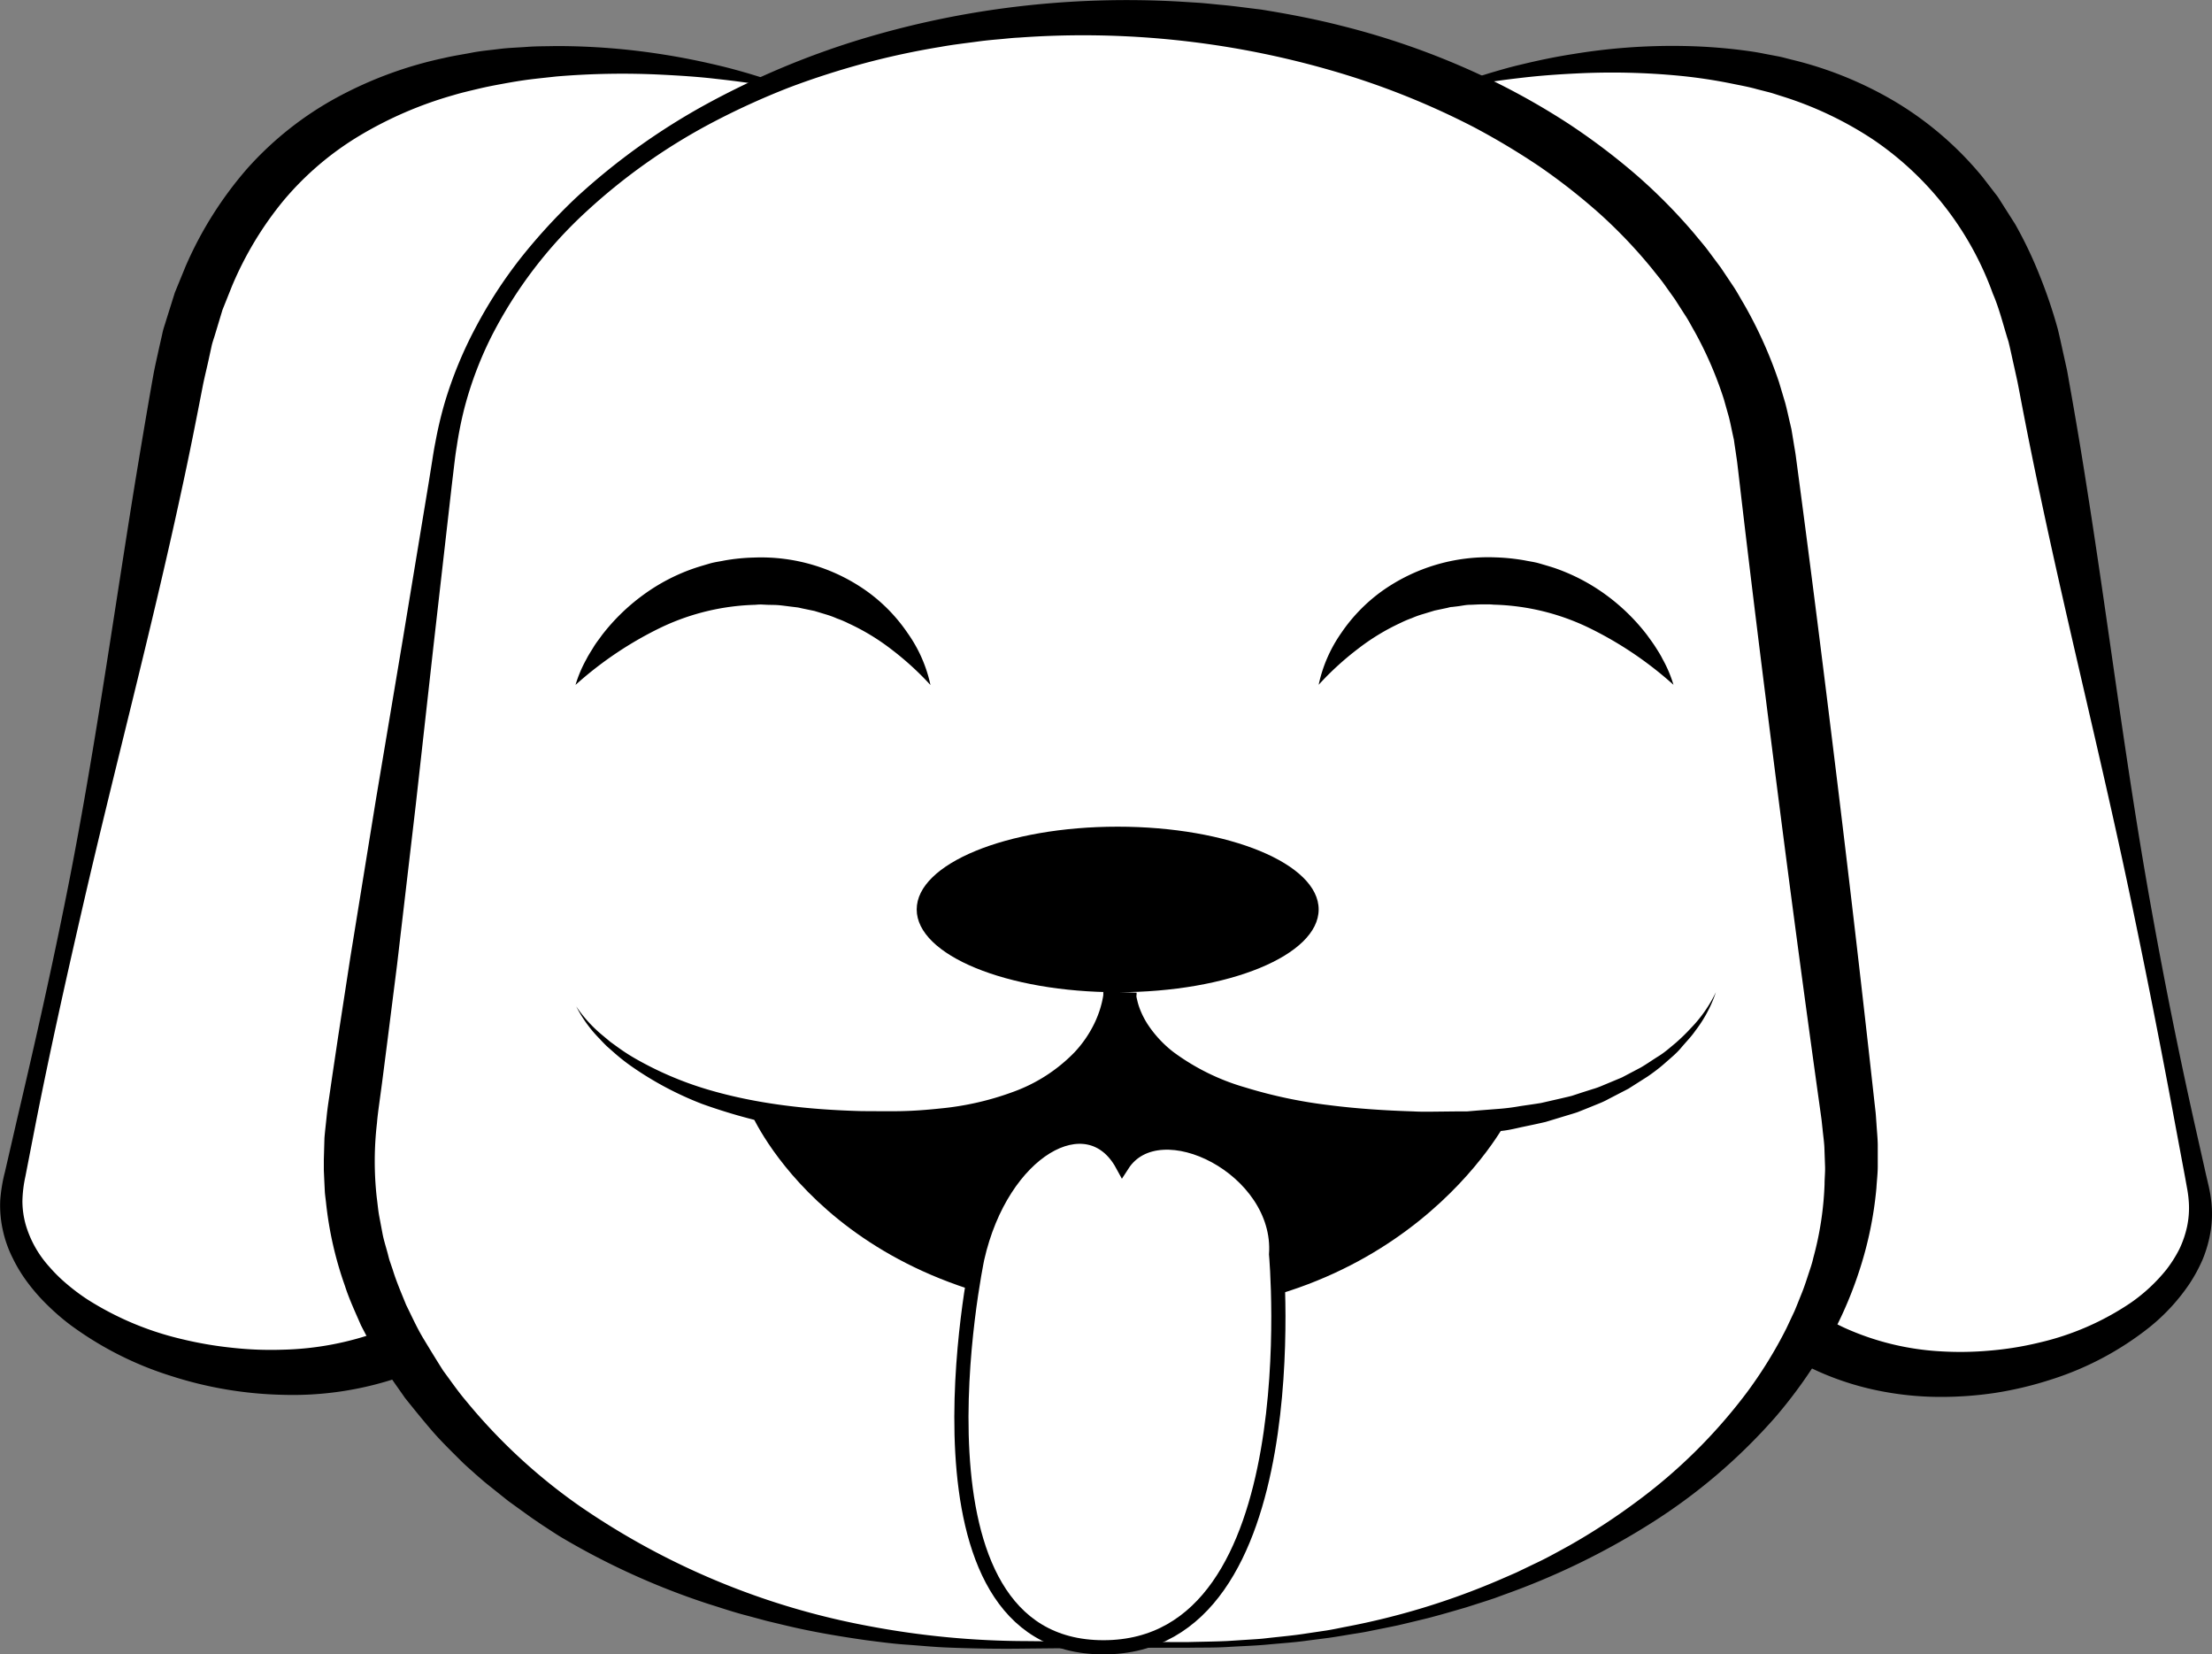
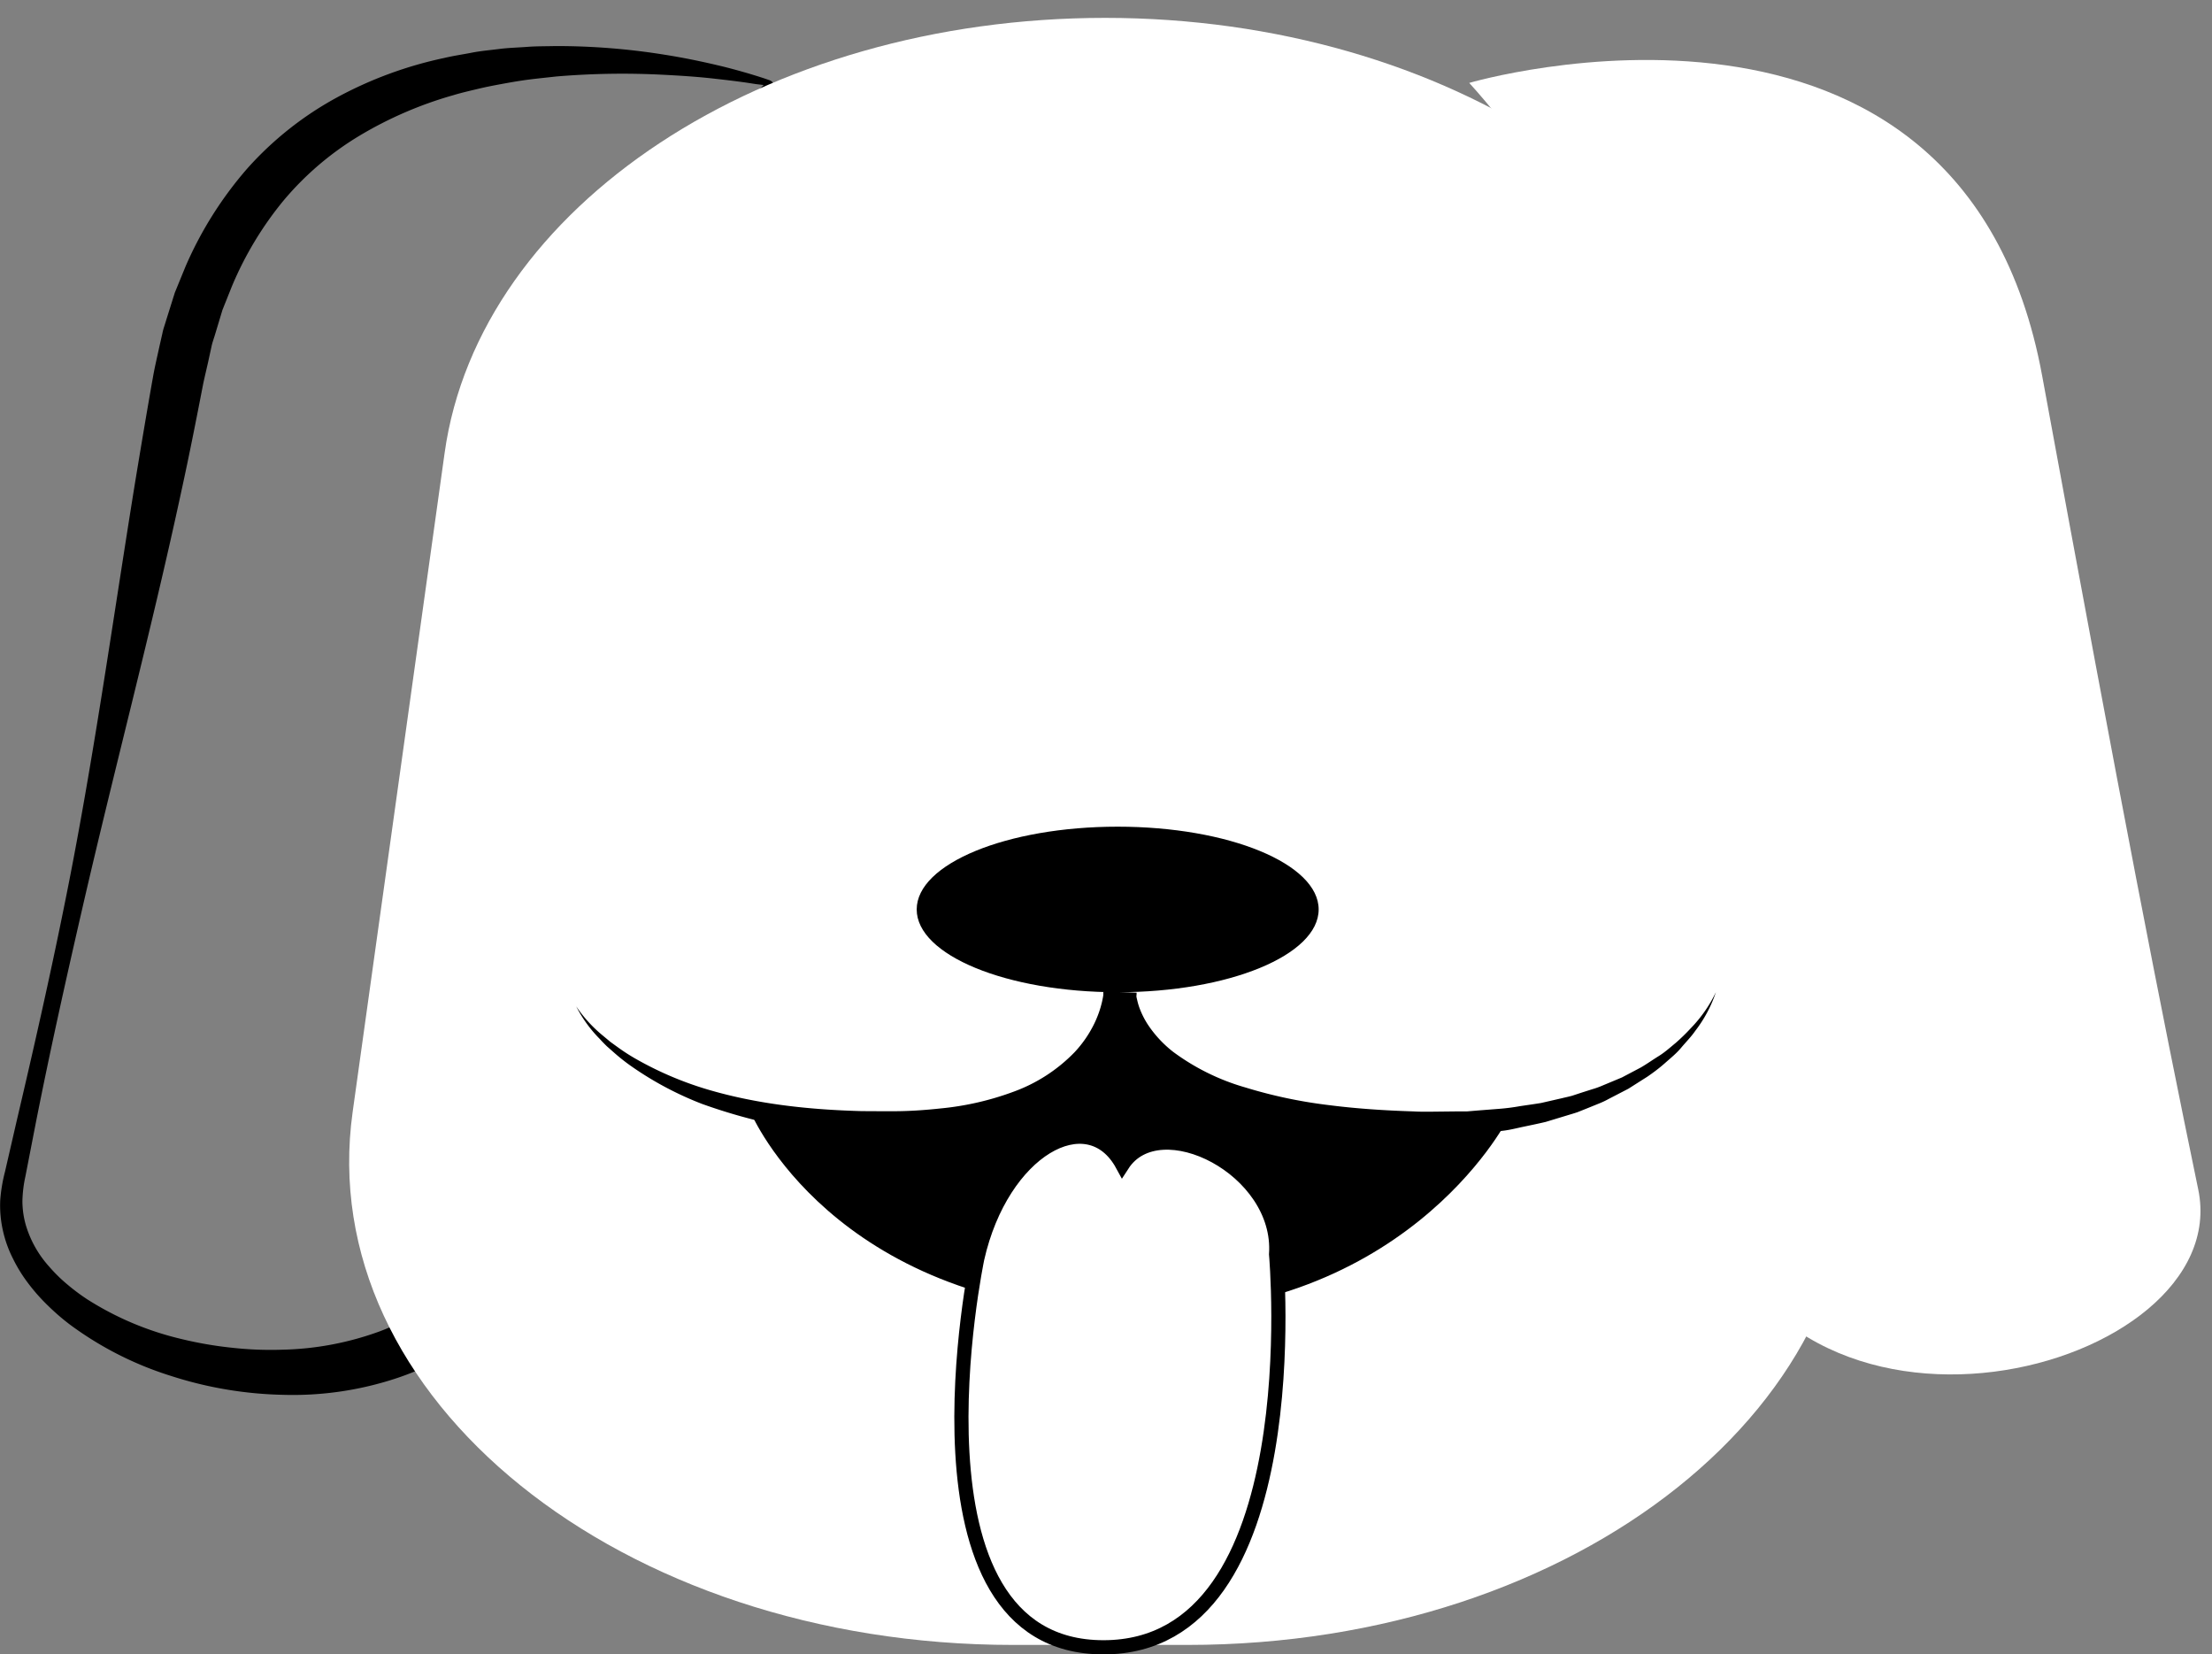
<svg xmlns="http://www.w3.org/2000/svg" id="Слой_1" data-name="Слой 1" viewBox="0 0 467.76 349.78">
  <rect x="0" y="0" width="467.76" height="349.78" fill="#808080" stroke="none" />
  <defs>
    <style>.cls-1,.cls-3{fill:#fff;}.cls-2,.cls-3{stroke:#000;stroke-miterlimit:10;}.cls-3{stroke-width:3px;}</style>
  </defs>
-   <path class="cls-1" d="M890,420.85S782,390.24,765,482.8s-27,131.91-35,170.54,94,65.59,111,1.46-9-96.94,1-145S890,420.85,890,420.85Z" transform="translate(-727.15 -403.22)" />
  <path d="M889.42,421a.28.28,0,0,0,0,.25c0,.07.15.12.07.1l-.35-.06-.7-.12L887,421c-.94-.14-1.87-.3-2.81-.42-1.88-.26-3.77-.48-5.65-.69-3.75-.44-7.53-.68-11.29-.87a166.44,166.44,0,0,0-22.46.37c-1.85.21-3.7.39-5.54.62s-3.67.54-5.48.87-3.63.67-5.42,1.1-3.57.83-5.32,1.36a82.36,82.36,0,0,0-19.84,8.56,63.87,63.87,0,0,0-16.08,13.72,72.63,72.63,0,0,0-10.92,18.13l-2,5-1.56,5.17c-.25.86-.58,1.7-.76,2.59l-.58,2.66c-.38,1.78-.82,3.49-1.2,5.34-1.45,7.49-2.93,15-4.56,22.43-6.42,29.85-14.34,59.39-21.15,89.11-3.42,14.87-6.73,29.75-9.68,44.69l-2.18,11.21a26.84,26.84,0,0,0-.63,5.25,18.61,18.61,0,0,0,.71,5,22.79,22.79,0,0,0,5,8.87,32.78,32.78,0,0,0,3.76,3.69,43.49,43.49,0,0,0,4.27,3.19,64.59,64.59,0,0,0,19.84,8.36,80.42,80.42,0,0,0,10.67,1.85,74.4,74.4,0,0,0,10.75.42,63.87,63.87,0,0,0,20.67-3.92,49.91,49.91,0,0,0,9.15-4.6,42.09,42.09,0,0,0,7.71-6.46,43.72,43.72,0,0,0,9.88-17.42c.25-.82.46-1.65.7-2.47s.4-1.79.6-2.67l1.18-5.41c.9-3.58,1.32-7.23,1.9-10.86a176.55,176.55,0,0,0,1.7-21.91c.06-.91,0-1.83,0-2.75l-.05-2.75c0-1.84,0-3.67-.14-5.52-.26-3.69-.41-7.36-.83-11.07l-.55-5.55-.69-5.59-1.46-11.27c-1-7.59-2-15.29-2.41-23.15-.15-2-.13-4-.2-5.92l-.07-3c0-1,.05-2,.06-3l.22-6c.15-2,.4-4,.6-5.95l.33-3c.13-1,.36-2,.53-3l1.14-5.87c.41-1.94,1-3.83,1.51-5.74l.78-2.86.4-1.42.48-1.4c1.31-3.71,2.45-7.48,4.08-11,.76-1.8,1.49-3.62,2.29-5.4l2.54-5.27,1.28-2.62,1.38-2.57,2.78-5.11,3-5c.5-.82,1-1.66,1.51-2.48l1.59-2.42a212.25,212.25,0,0,1,13.57-18.71c1.18-1.51,2.42-3,3.68-4.44s2.5-2.92,3.79-4.34,2.59-2.83,3.91-4.22l2-2.06,1-1,.51-.51c.05-.05.07-.06.07-.05l0,0A.45.45,0,0,0,889.42,421Zm1.16-.32a3.19,3.19,0,0,1-.22.6c-.06.11-.13.21-.19.31l-.17.21-.44.56-.87,1.13-1.7,2.28c-1.11,1.54-2.23,3.08-3.32,4.64s-2.17,3.1-3.22,4.68l-1.59,2.36-1.54,2.39c-4.11,6.36-8,12.86-11.49,19.51a192.55,192.55,0,0,0-16.67,41.42l-.38,1.33-.29,1.35-.58,2.69c-.35,1.8-.83,3.58-1.09,5.39l-.74,5.4c-.11.9-.28,1.8-.34,2.7l-.17,2.73c-.1,1.81-.26,3.62-.33,5.43l0,5.47c0,.91,0,1.82.05,2.73l.18,2.75c.14,1.83.19,3.65.4,5.49l.63,5.52c.17,1.83.52,3.7.75,5.55.48,3.68,1.11,7.44,1.68,11.17s1.23,7.53,1.75,11.37l.8,5.74.66,5.81.33,2.91c.11,1,.14,2,.22,2.94l.4,5.88c.13,2,.11,3.94.17,5.91s.13,3.94,0,5.92a163.71,163.71,0,0,1-2.18,23.61c-.71,3.88-1.27,7.8-2.31,11.6l-1.39,5.73c-.25,1-.44,1.89-.73,2.89s-.6,2-.93,3a55.33,55.33,0,0,1-13.15,21.62,53.58,53.58,0,0,1-10,7.89,57.46,57.46,0,0,1-11.41,5.27A69.69,69.69,0,0,1,787,698.12a82.61,82.61,0,0,1-23.71-4,72,72,0,0,1-21.4-10.88,48.47,48.47,0,0,1-4.62-4,39.86,39.86,0,0,1-4.09-4.61,31.39,31.39,0,0,1-3.29-5.31,24.94,24.94,0,0,1-2.14-6,24.19,24.19,0,0,1-.55-6.35,33.5,33.5,0,0,1,1-6l2.57-11.16c3.49-14.85,6.86-29.71,9.88-44.65,6.1-29.86,10.23-60.09,15.1-90.15,1.24-7.51,2.49-15,3.83-22.52.35-1.9.82-3.89,1.24-5.83l.66-2.92c.19-1,.56-1.93.83-2.89l1.81-5.76,2.3-5.62a79.68,79.68,0,0,1,13-20.6,70.55,70.55,0,0,1,19.12-15.12,84.21,84.21,0,0,1,22.53-8.27c1.93-.46,3.89-.74,5.83-1.12s3.91-.54,5.86-.79,3.92-.29,5.87-.44,3.92-.12,5.87-.17a143.57,143.57,0,0,1,23.2,1.83c3.81.6,7.59,1.37,11.34,2.26,1.88.44,3.73.94,5.58,1.47.93.26,1.85.55,2.77.83l1.37.44.69.24.34.12a1.65,1.65,0,0,1,.41.19A1.29,1.29,0,0,1,890.58,420.69Z" transform="translate(-727.15 -403.22)" />
  <path class="cls-1" d="M1037.84,420.75S1142,390.14,1159,482.7s25,133.37,33,172-88.16,64.13-105.16,0,9-96.93-1-145S1037.84,420.75,1037.84,420.75Z" transform="translate(-727.15 -403.22)" />
-   <path d="M1037.26,420.59a1.29,1.29,0,0,1,.35-.35,1.44,1.44,0,0,1,.4-.19l.34-.12.68-.24,1.35-.46c.91-.28,1.82-.57,2.73-.83,1.83-.54,3.67-1.06,5.52-1.49,3.71-.9,7.45-1.69,11.23-2.27a128.71,128.71,0,0,1,23-1.7,116.42,116.42,0,0,1,11.63.76c1.94.24,3.88.49,5.8.89l2.9.55c1,.19,1.91.47,2.87.7a79.06,79.06,0,0,1,22.06,9,70.88,70.88,0,0,1,18.26,15.8l1.85,2.4.93,1.21a9.84,9.84,0,0,1,.87,1.24l3.25,5.11a87.6,87.6,0,0,1,5.18,10.85,104.49,104.49,0,0,1,3.83,11.31c.48,1.92.87,3.85,1.31,5.78l.64,2.89c.19.95.33,1.86.5,2.8q2,11.13,3.74,22.31c4.71,29.81,8.35,59.81,13.73,89.49q4,22.28,8.92,44.35l2.47,11,.64,2.76a27.91,27.91,0,0,1,.52,3.06,23.6,23.6,0,0,1-.13,6.28,26.92,26.92,0,0,1-1.69,6,33.07,33.07,0,0,1-3,5.47,41.8,41.8,0,0,1-8.31,8.93A65,65,0,0,1,1160.53,695a75.85,75.85,0,0,1-11.65,2.74,77.65,77.65,0,0,1-12,.82,66,66,0,0,1-12.1-1.24,60.39,60.39,0,0,1-11.81-3.58,54.12,54.12,0,0,1-10.92-6.13,53,53,0,0,1-9.24-8.6,59.15,59.15,0,0,1-11.54-22c-1-3.84-1.88-7.58-2.82-11.38l-.34-1.42-.25-1.44-.51-2.88-1-5.78c-.19-1-.3-1.93-.4-2.9l-.33-2.92-.62-5.84c-.13-1.95-.19-3.91-.28-5.87s-.22-3.91-.18-5.86l.09-5.86.07-2.93.2-2.91.39-5.82c.17-1.93.4-3.84.62-5.76.86-7.68,2.05-15.21,3.24-22.63s2.18-14.71,2.93-22c.2-3.62.59-7.26.51-10.85l0-2.7c0-.91,0-1.81,0-2.71l-.35-5.37a50.48,50.48,0,0,0-.59-5.36c-.25-1.78-.46-3.57-.74-5.35l-1.14-5.33-.57-2.67c-.2-.89-.49-1.75-.72-2.64l-1.5-5.27c-.22-.89-.54-1.75-.84-2.62l-.88-2.6-.89-2.62c-.29-.87-.58-1.74-.94-2.59l-2-5.14c-.65-1.73-1.45-3.41-2.2-5.1s-1.51-3.38-2.31-5.06c-1.65-3.32-3.22-6.7-5-9.95q-5.25-9.86-11.39-19.3l-1.52-2.36-1.57-2.33c-1-1.57-2.11-3.11-3.2-4.64s-2.18-3.06-3.28-4.59l-1.68-2.26-.86-1.12-.43-.55a3,3,0,0,1-.36-.52A3.19,3.19,0,0,1,1037.26,420.59Zm1.16.32a.45.45,0,0,0,.26-.08c.06,0,0-.1.12,0l.5.5,1,1,2,2c1.3,1.38,2.62,2.75,3.87,4.18s2.53,2.84,3.76,4.29,2.47,2.89,3.64,4.39a213.51,213.51,0,0,1,13.47,18.49c2.15,3.17,4.06,6.49,6.06,9.77,1,1.65,1.85,3.36,2.77,5.05s1.86,3.37,2.67,5.12l2.51,5.21c.44.86.82,1.75,1.19,2.65l1.12,2.67c.73,1.8,1.57,3.55,2.18,5.39l1.91,5.52c.31.92.66,1.83.93,2.77l.77,2.83,1.55,5.66c.42,1.92.77,3.87,1.16,5.8a50.52,50.52,0,0,1,.94,5.85l.63,5.89c.14,1,.12,2,.17,3l.11,2.95c.24,4,0,7.84-.08,11.77-.79,15.59-3.62,30.55-5,45.19a185.18,185.18,0,0,0,.12,43.58l.82,5.39.41,2.7.21,1.35.29,1.34c.79,3.54,1.53,7.17,2.36,10.64a47.79,47.79,0,0,0,8.73,18,41.82,41.82,0,0,0,7.07,7,45.17,45.17,0,0,0,8.61,5.21,57,57,0,0,0,20,4.93,69.13,69.13,0,0,0,10.57-.13,68.27,68.27,0,0,0,10.51-1.69,57.73,57.73,0,0,0,19.4-8.43,36,36,0,0,0,7.58-7.07,27.24,27.24,0,0,0,2.71-4.3,21.76,21.76,0,0,0,1.62-4.74,19,19,0,0,0,.38-5,24.77,24.77,0,0,0-.28-2.53l-.5-2.78-2.08-11.13q-4.12-22.26-8.73-44.43c-6.09-29.56-13.53-58.87-19.78-88.41q-2.36-11.07-4.46-22.19c-.18-.92-.35-1.87-.55-2.76l-.58-2.63c-.4-1.75-.76-3.52-1.19-5.26-1.09-3.39-1.9-6.9-3.31-10.14a66.58,66.58,0,0,0-25.42-32.64,75.87,75.87,0,0,0-19.24-9.1c-.86-.26-1.71-.57-2.58-.8l-2.63-.67c-1.75-.5-3.54-.81-5.32-1.18a108.92,108.92,0,0,0-10.86-1.64,149.13,149.13,0,0,0-22.19-.5c-3.72.18-7.45.45-11.17.88-1.86.22-3.72.44-5.58.71-.93.13-1.85.29-2.78.43l-1.38.24-.7.13-.34.06c-.11,0,.05,0,.06-.09A.3.3,0,0,0,1038.42,420.91Z" transform="translate(-727.15 -403.22)" />
  <path class="cls-1" d="M978.25,751H941.38c-83.15,0-148.07-52.37-139.66-112.66L821.17,499c7.29-52.23,67.63-92,139.66-92h0c72.59,0,133.21,40.34,139.8,93l17.42,139.38C1125.54,699.33,1060.81,751,978.25,751Z" transform="translate(-727.15 -403.22)" />
-   <path d="M978.25,751.6l-17,0-16.95.17c-5.65.09-11.35,0-17-.23-2.84-.11-5.67-.41-8.51-.6s-5.66-.58-8.49-.94c-5.64-.81-11.28-1.75-16.85-3.08l-4.18-1-4.15-1.12c-2.78-.7-5.49-1.64-8.24-2.49A156,156,0,0,1,845.44,728c-1.23-.77-2.44-1.58-3.66-2.37L840,724.42c-.61-.41-1.19-.85-1.79-1.27l-3.55-2.56-3.43-2.74c-.57-.46-1.15-.91-1.71-1.38L827.82,715c-1.09-1-2.21-1.93-3.27-3-2.08-2.08-4.2-4.13-6.13-6.38s-3.79-4.55-5.64-6.86c-1.69-2.45-3.48-4.84-5-7.43s-2.91-5.23-4.29-7.89c-1.19-2.76-2.48-5.48-3.4-8.36a76.41,76.41,0,0,1-4-17.64c-.08-.75-.2-1.5-.25-2.26l-.11-2.27-.1-2.27,0-1.14,0-1.13.13-4.54c.12-1.51.31-3,.46-4.51s.36-2.93.57-4.32l.61-4.2,1.25-8.38,2.58-16.76,5.43-33.49,5.62-33.46,5.53-33.47.67-4.18c.22-1.4.43-2.79.72-4.24a84.93,84.93,0,0,1,2-8.49,86.45,86.45,0,0,1,6.6-16,97.19,97.19,0,0,1,9.41-14.49,121.8,121.8,0,0,1,11.63-12.71,139.44,139.44,0,0,1,27.88-20,173.79,173.79,0,0,1,31.63-13.35A192,192,0,0,1,942,404.64a196.86,196.86,0,0,1,34.51-1.09l4.32.27c1.44.11,2.88.27,4.32.41,2.88.24,5.74.67,8.62,1,5.71.92,11.42,2,17,3.43a163.33,163.33,0,0,1,32.79,12,151.91,151.91,0,0,1,15.28,8.72A139.77,139.77,0,0,1,1073,440.06a116.24,116.24,0,0,1,12.53,12.67c.94,1.17,1.94,2.28,2.83,3.48l2.69,3.61,2.51,3.75c.85,1.24,1.55,2.58,2.33,3.87a91.93,91.93,0,0,1,7.45,16.55l1.31,4.38c.4,1.47.71,3,1.06,4.45l.26,1.12.19,1.13.37,2.26c.12.74.27,1.53.36,2.24l.28,2.1c3,22.41,5.81,44.84,8.55,67.28s5.34,44.91,7.82,67.38l.24,2.11c.07.72.11,1.5.17,2.25.09,1.52.25,3,.28,4.55l0,4.55c0,1.52-.19,3-.28,4.55a78.87,78.87,0,0,1-3.68,17.72,83.64,83.64,0,0,1-7.35,16.33,101.56,101.56,0,0,1-10.31,14.41,120.36,120.36,0,0,1-26.49,22.57,155.52,155.52,0,0,1-30.9,15l-2,.74-2,.66-4.07,1.3c-2.74.8-5.47,1.6-8.23,2.31l-4.15,1-2.07.49-2.09.43-4.18.84c-1.39.29-2.8.47-4.2.71s-2.8.47-4.21.67l-4.22.54c-2.81.41-5.64.58-8.47.85s-5.66.34-8.49.52S981.08,751.54,978.25,751.6Zm0-1.2c2.82-.08,5.63-.1,8.45-.23l4.22-.27c1.4-.09,2.81-.16,4.21-.34,2.79-.32,5.6-.55,8.38-1l4.17-.62c1.39-.22,2.77-.53,4.15-.79a155.61,155.61,0,0,0,32.16-9.8l3.84-1.67,3.78-1.82c2.54-1.17,5-2.56,7.41-3.88a136.94,136.94,0,0,0,14-9.11,113.07,113.07,0,0,0,23.38-23.05,92.33,92.33,0,0,0,8.51-13.75l1.71-3.64c.52-1.22,1-2.47,1.5-3.7s.92-2.49,1.33-3.76.87-2.5,1.15-3.8a68.16,68.16,0,0,0,2.38-15.56c0-1.31.16-2.62.1-3.93l-.14-3.92c-.07-1.3-.27-2.6-.39-3.9-.08-.66-.13-1.28-.22-2l-.29-2.1q-4.7-33.59-9-67.23c-2.86-22.42-5.67-44.86-8.27-67.32l-.25-2.1c-.08-.7-.19-1.3-.28-2l-.29-1.92-.14-1-.21-.95c-.28-1.27-.52-2.55-.84-3.81l-1.06-3.76a79.71,79.71,0,0,0-6.23-14.41c-.67-1.14-1.25-2.32-2-3.43l-2.14-3.34-2.31-3.24c-.77-1.08-1.65-2.09-2.46-3.14a105.61,105.61,0,0,0-11.06-11.64,130.37,130.37,0,0,0-12.73-10,153.88,153.88,0,0,0-14-8.39A165.14,165.14,0,0,0,1008.27,418a188.77,188.77,0,0,0-65.67-6.83c-1.39.06-2.76.23-4.15.35s-2.77.25-4.15.43c-2.75.38-5.52.68-8.25,1.18a165.15,165.15,0,0,0-16.32,3.52c-5.38,1.47-10.69,3.17-15.9,5.15a159,159,0,0,0-15.22,6.9,125.6,125.6,0,0,0-27.31,19.1,93.55,93.55,0,0,0-20.1,26.3,77.39,77.39,0,0,0-5.85,15.43,80,80,0,0,0-1.61,8.07c-.23,1.34-.4,2.74-.57,4.15l-.5,4.21-3.84,33.71-3.76,33.72-3.94,33.69L809,623.91l-1.08,8.41-.57,4.21c-.19,1.4-.38,2.82-.48,4.09a69.94,69.94,0,0,0-.06,15.71c.18,1.29.28,2.6.51,3.9l.73,3.87c.25,1.29.65,2.54,1,3.82.18.63.31,1.28.52,1.91l.64,1.87c.77,2.52,1.83,4.95,2.82,7.4,1.18,2.38,2.26,4.81,3.64,7.1s2.77,4.56,4.2,6.82c1.61,2.16,3.12,4.38,4.87,6.43a119.76,119.76,0,0,0,23.92,22.14A158.63,158.63,0,0,0,910.8,747a181,181,0,0,0,33.54,3.19l16.95.17Z" transform="translate(-727.15 -403.22)" />
  <ellipse cx="236.35" cy="192.28" rx="42.5" ry="17.5" />
  <path d="M849,616a28.87,28.87,0,0,0,5.64,6.18l1.61,1.34,1.69,1.22a41,41,0,0,0,3.5,2.26,72.32,72.32,0,0,0,15.22,6.53c10.62,3.16,21.73,4.32,32.8,4.61,2.77,0,5.56.06,8.31,0s5.48-.27,8.19-.56A61.09,61.09,0,0,0,941.58,634a34.22,34.22,0,0,0,12.79-8.3,24.57,24.57,0,0,0,4.2-6.1,22.56,22.56,0,0,0,1.32-3.42c.16-.58.32-1.16.42-1.74.07-.29.11-.57.15-.85l0-.4,0-.28,6.94.24.06.6c0,.27.08.55.15.84a13.39,13.39,0,0,0,.51,1.76,17.71,17.71,0,0,0,1.7,3.4,24.36,24.36,0,0,0,5.44,5.88,47.75,47.75,0,0,0,15.32,7.53,100.69,100.69,0,0,0,17.43,3.69c5.95.77,12,1.16,18.05,1.35,1.52.09,3,.07,4.53.05l4.51-.05c.76,0,1.51,0,2.26,0l2.25-.19,4.49-.35a44.39,44.39,0,0,0,4.47-.57c1.48-.22,3-.43,4.46-.67l4.37-1c.73-.18,1.47-.33,2.19-.53l2.13-.7,2.14-.68a17.23,17.23,0,0,0,2.12-.76l4.15-1.73,4-2.11c1.29-.75,2.51-1.62,3.8-2.42s2.4-1.81,3.57-2.77a42,42,0,0,0,3.24-3.16A28.64,28.64,0,0,0,1090,613a27.88,27.88,0,0,1-4.36,8.17c-.89,1.29-2,2.39-3,3.59s-2.24,2.19-3.41,3.23-2.45,2-3.74,2.88l-4,2.54-4.19,2.17a17.8,17.8,0,0,1-2.14,1l-2.19.89-2.2.88c-.74.26-1.5.47-2.25.7l-4.51,1.37c-1.53.36-3.07.68-4.6,1s-3.07.73-4.63.89l-4.66.61-2.34.29c-.78.07-1.56.1-2.34.15l-4.69.26c-1.56.1-3.13.19-4.68.18a154.47,154.47,0,0,1-18.72-.76q-4.68-.48-9.36-1.3c-1.56-.26-3.11-.62-4.67-.94s-3.1-.73-4.63-1.23A54.06,54.06,0,0,1,971.09,631a31.41,31.41,0,0,1-7.07-7.54,22.14,22.14,0,0,1-2.4-4.82,20.56,20.56,0,0,1-.75-2.67c-.1-.46-.18-.94-.24-1.42,0-.25-.06-.49-.07-.76a8.09,8.09,0,0,1,0-.94l6.94.24c0,.37,0,.54-.07.78l-.08.64c-.07.42-.13.83-.22,1.23-.16.81-.37,1.59-.6,2.36a30.1,30.1,0,0,1-1.77,4.45,31.43,31.43,0,0,1-5.41,7.73,35.13,35.13,0,0,1-7.23,5.85,44.79,44.79,0,0,1-8.24,3.88c-11.37,4-23.3,4.25-34.62,3.39a117.75,117.75,0,0,1-33.64-6.78,70,70,0,0,1-15.17-8.11,41.12,41.12,0,0,1-3.37-2.67l-1.61-1.42c-.51-.5-1-1-1.49-1.54A27.5,27.5,0,0,1,849,616Z" transform="translate(-727.15 -403.22)" />
  <path class="cls-2" d="M886.5,638.5s17,40,77,42,81.88-40.64,81.88-40.64-57.88,8.21-81.88-21.07C963.5,618.79,954.5,647.5,886.5,638.5Z" transform="translate(-727.15 -403.22)" />
  <path class="cls-3" d="M933.81,669.27S916.5,751.5,960.5,751.5,997,668.42,997,668.42c1.24-18.07-24.71-31-32.5-18.92C957.24,636.16,939,646.32,933.81,669.27Z" transform="translate(-727.15 -403.22)" />
-   <path d="M1006,548a30,30,0,0,1,4.77-10.94,35.45,35.45,0,0,1,8.58-8.84,38.7,38.7,0,0,1,23.92-7.16,43,43,0,0,1,6.3.64c1,.21,2.08.34,3.1.64s2,.58,3,.9a40.94,40.94,0,0,1,11.08,5.75,42.62,42.62,0,0,1,8.71,8.51c.58.82,1.19,1.61,1.73,2.46s1.08,1.67,1.52,2.57a26.83,26.83,0,0,1,2.32,5.47,77.33,77.33,0,0,0-18.32-12.26,49.14,49.14,0,0,0-19.72-4.68,10.8,10.8,0,0,0-1.27-.06l-1.26,0c-.84,0-1.68.08-2.52.09s-1.66.21-2.49.31l-1.25.15c-.42,0-.82.17-1.23.24l-2.46.52-2.4.73a18.4,18.4,0,0,0-2.39.86,21,21,0,0,0-2.36,1,46.66,46.66,0,0,0-9,5.46A62.6,62.6,0,0,0,1006,548Z" transform="translate(-727.15 -403.22)" />
-   <path d="M923.91,548.05a62.66,62.66,0,0,0-8.34-7.6,46.86,46.86,0,0,0-9.05-5.46,19.54,19.54,0,0,0-2.36-1,18.86,18.86,0,0,0-2.38-.87l-2.41-.73-2.46-.51c-.41-.08-.81-.2-1.23-.25l-1.24-.15c-.84-.1-1.66-.22-2.49-.3s-1.69-.06-2.53-.09l-1.26-.06a10.63,10.63,0,0,0-1.26.06,49.31,49.31,0,0,0-19.73,4.68,77.33,77.33,0,0,0-18.32,12.26,27.07,27.07,0,0,1,2.32-5.47c.45-.9,1-1.7,1.52-2.57s1.15-1.63,1.73-2.46a42.83,42.83,0,0,1,8.71-8.5,40.53,40.53,0,0,1,11.08-5.75c1-.33,2-.61,3-.91s2.06-.42,3.1-.64a41.51,41.51,0,0,1,6.29-.63,38.56,38.56,0,0,1,23.92,7.16,35.29,35.29,0,0,1,8.58,8.84A29.6,29.6,0,0,1,923.91,548.05Z" transform="translate(-727.15 -403.22)" />
</svg>